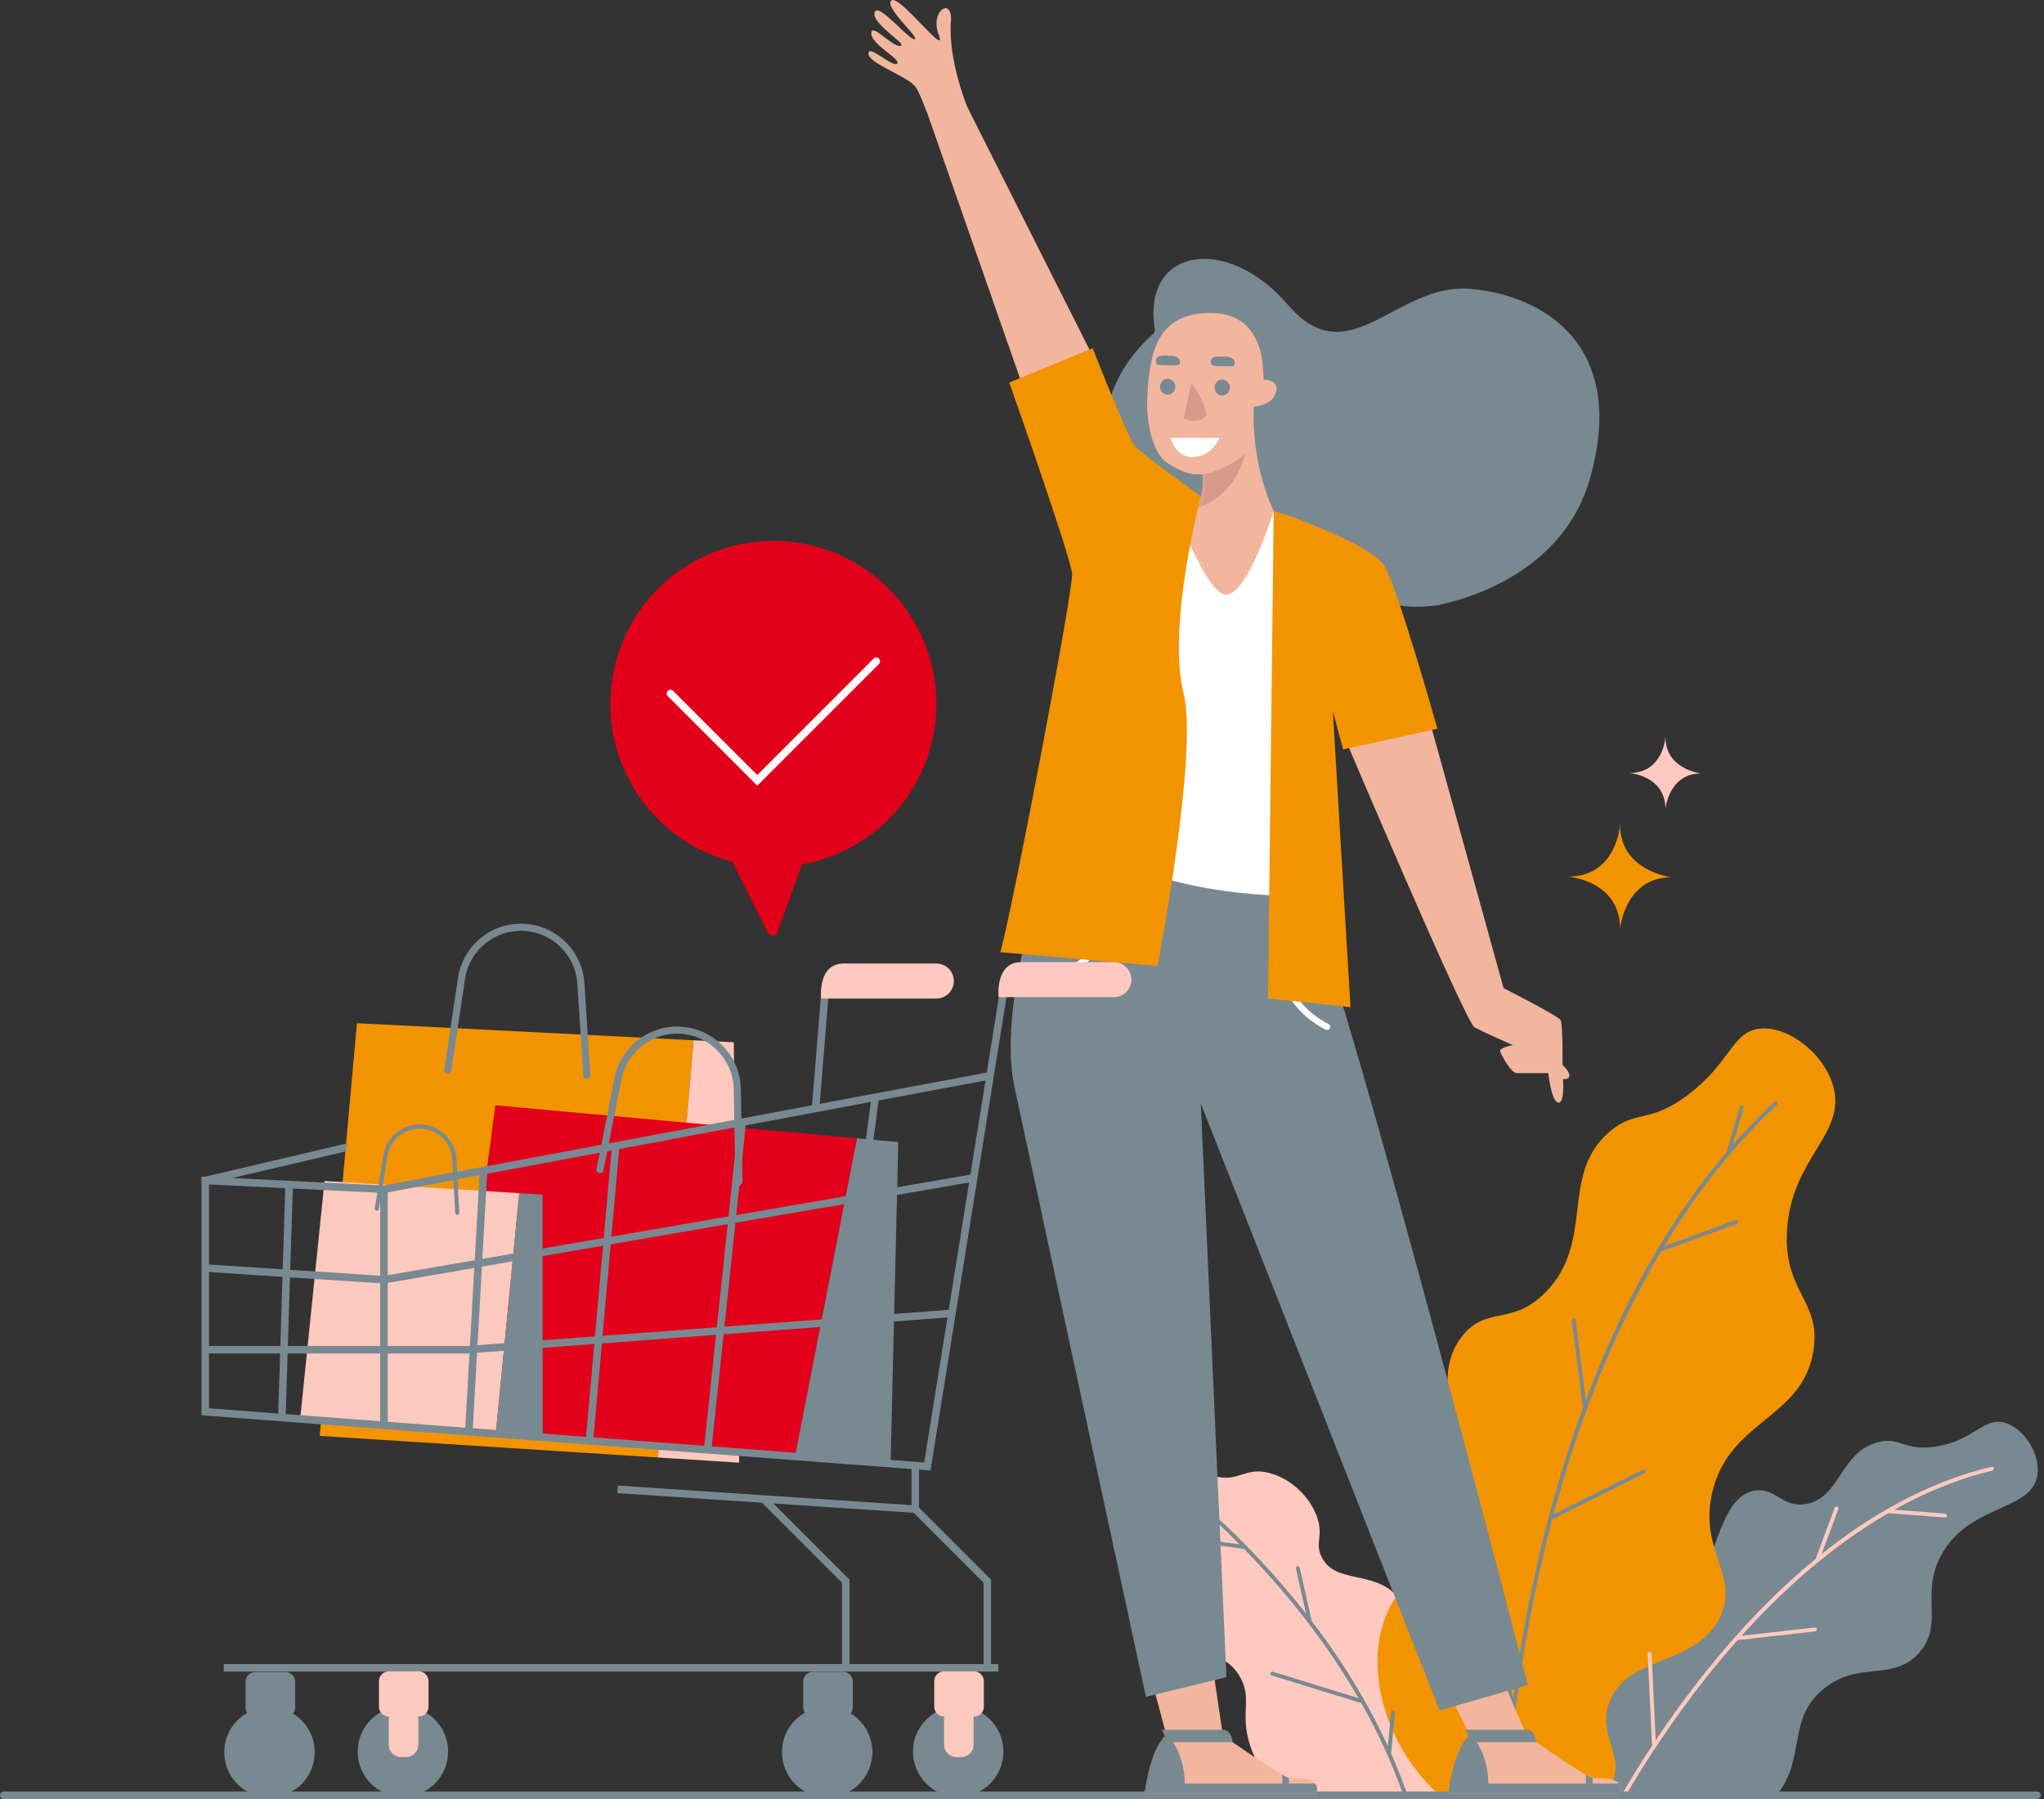
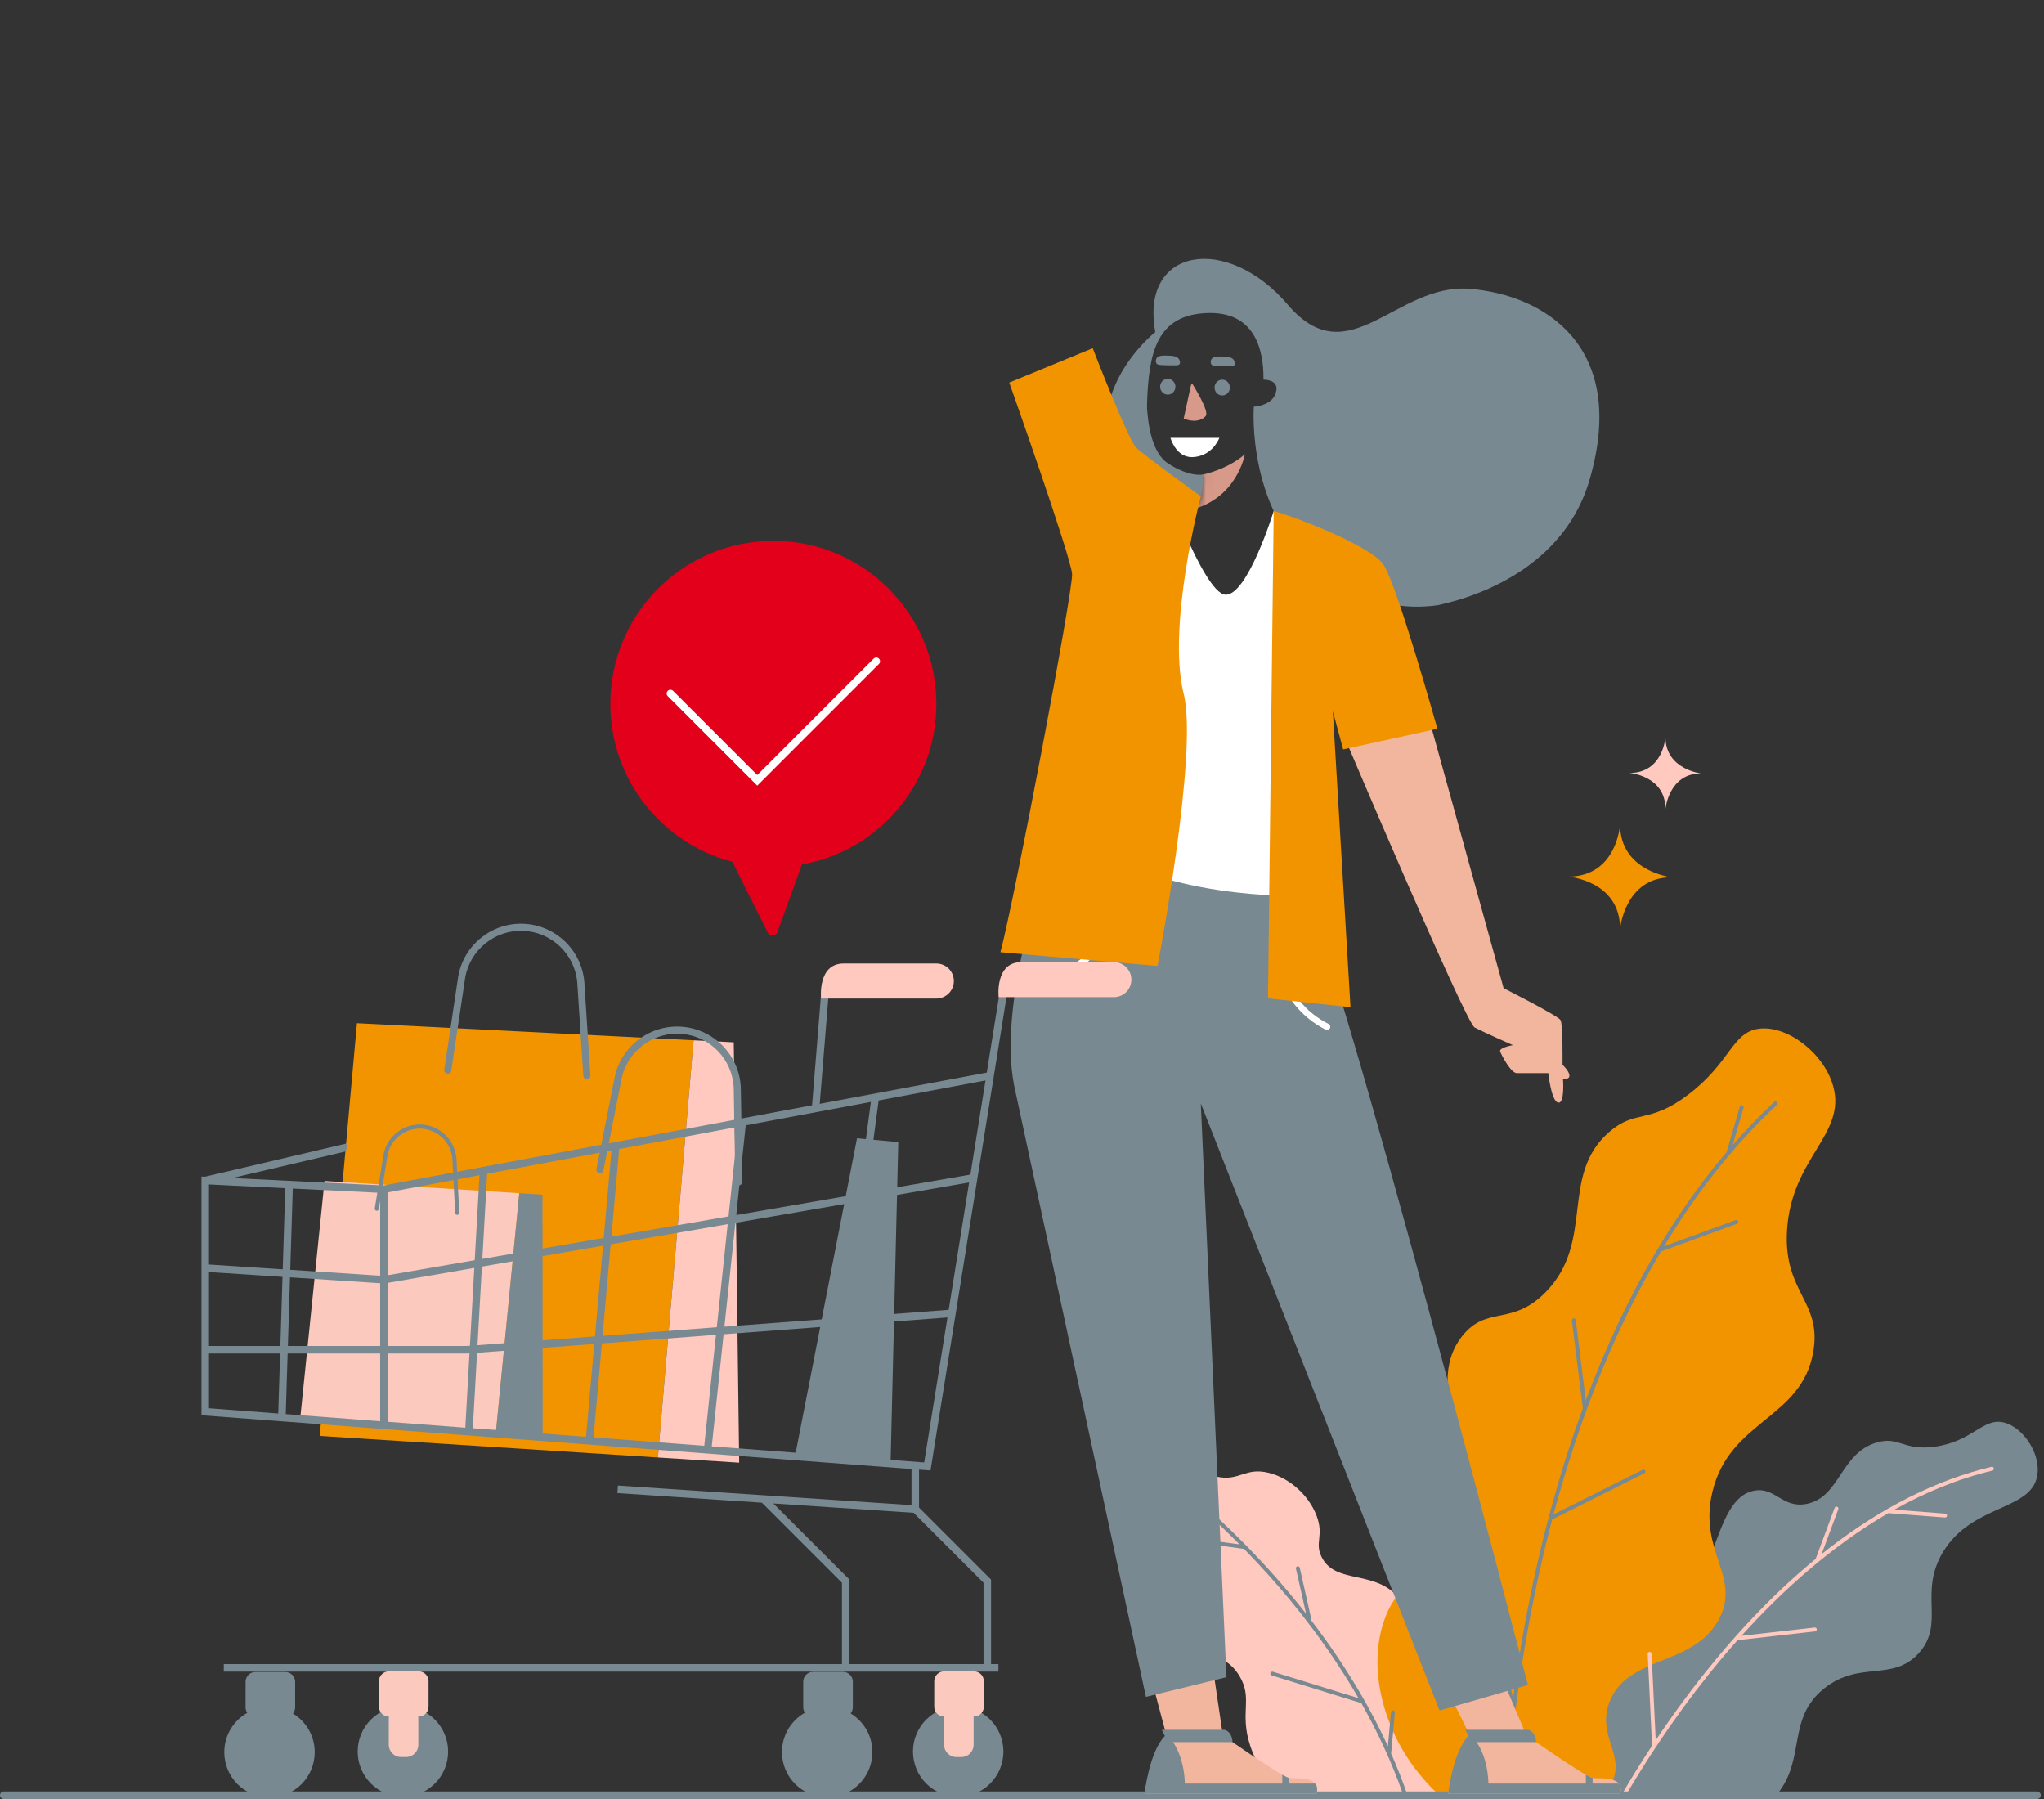
<svg xmlns="http://www.w3.org/2000/svg" width="250" height="220" viewBox="0 0 250 220" fill="none">
  <rect x="0" y="0" width="250" height="220" fill="#333333" stroke="none" />
  <path d="M179.164 211.607C178.224 209.193 175.956 209.873 173.797 206.955C170.572 202.597 173.828 198.641 170.934 195.266C168.096 191.956 163.275 193.783 161.63 190.375C160.767 188.589 161.958 187.81 161.033 185.365C160.102 182.903 157.788 180.764 155.189 180.117C152.297 179.397 151.626 181.164 148.867 180.594C144.718 179.737 143.864 175.252 141.352 175.584C139.539 175.823 137.824 178.443 137.893 180.773C138.002 184.468 143.135 184.592 144.065 189.361C144.953 193.907 142.307 196.446 144.065 199.56C145.879 202.77 149.491 201.484 151.58 204.927C153.292 207.749 151.555 209.381 152.922 213.516C153.765 216.065 155.293 218.004 156.715 219.369H177.152C179.096 216.846 180.022 213.809 179.164 211.607Z" fill="#FFC9BF" />
  <path d="M245.157 173.974C242.534 173.285 241.294 176.312 236.569 176.927C232.768 177.421 232.288 175.628 229.59 176.39C225.073 177.665 225.098 183.065 221.002 183.905C218.015 184.517 217.162 181.815 214.561 182.294C209.181 183.285 210.202 195.325 203.289 198.129C199.582 199.633 197.753 196.793 194.432 198.666C189.978 201.177 188.241 209.12 190.675 215.037C191.465 216.96 192.584 218.396 193.523 219.369H217.398C220.91 215.023 218.493 210.137 223.149 206.449C227.472 203.025 231.485 205.71 234.69 202.155C237.954 198.533 234.625 194.822 237.642 189.809C241.217 183.87 248.464 184.807 249.183 180.416C249.613 177.786 247.484 174.586 245.157 173.974Z" fill="#798991" />
  <path d="M193.521 219.369H196.262C196.595 218.984 196.876 218.572 197.096 218.135C198.873 214.616 195.301 212.358 196.828 208.205C198.975 202.366 207.124 203.866 210.247 198.006C213.001 192.84 207.695 189.747 209.442 182.44C211.552 173.612 220.387 173.552 221.788 165.263C222.828 159.106 218.13 158.098 218.567 150.502C219.084 141.518 225.896 138.741 224.203 132.788C223.042 128.704 218.501 125.319 215.078 125.81C211.822 126.278 211.649 129.954 206.49 133.862C201.658 137.523 200.055 135.627 196.828 138.425C190.683 143.752 195.164 151.778 189.045 158.017C184.91 162.232 181.848 159.603 178.846 163.384C173.498 170.122 182.291 179.635 176.967 189.149C174.29 193.935 171.375 192.761 169.453 197.738C167.005 204.075 169.463 211.844 173.478 216.793C174.08 217.535 174.842 218.46 175.88 219.369H177.149H193.521V219.369Z" fill="#F29400" />
  <path d="M188.585 190.914C188.964 189.269 189.384 187.561 189.849 185.805L201.12 180.169C201.238 180.111 201.285 179.967 201.227 179.85C201.168 179.732 201.024 179.684 200.907 179.743L190.012 185.19C192.7 175.192 196.834 163.677 203.146 153.052C203.146 153.052 203.147 153.052 203.147 153.052L212.451 149.652C212.575 149.607 212.638 149.47 212.593 149.347C212.548 149.223 212.411 149.16 212.288 149.205L203.534 152.403C207.317 146.145 211.866 140.215 217.333 135.11C217.429 135.02 217.434 134.869 217.345 134.773C217.255 134.677 217.104 134.672 217.008 134.761C215.254 136.399 213.56 138.154 211.926 140.019L213.25 135.482C213.286 135.355 213.214 135.223 213.087 135.186C212.961 135.15 212.829 135.222 212.792 135.348L211.203 140.795C211.196 140.819 211.194 140.842 211.195 140.866C206.208 146.728 201.805 153.654 198.055 161.55C196.589 164.637 195.222 167.874 193.956 171.247L192.729 161.427C192.712 161.296 192.593 161.204 192.463 161.22C192.332 161.236 192.24 161.355 192.256 161.486L193.597 172.216C191.464 178.035 189.631 184.252 188.12 190.807C186.694 196.995 185.722 202.779 185.06 207.733L182.901 197.421C182.874 197.292 182.748 197.21 182.619 197.236C182.49 197.263 182.408 197.389 182.435 197.518L184.85 209.059C184.856 209.085 184.866 209.108 184.878 209.13C184.352 213.298 184.051 216.805 183.878 219.369H184.355C184.745 213.592 185.792 203.029 188.585 190.914Z" fill="#798991" />
  <path d="M243.865 179.555C243.835 179.427 243.707 179.348 243.579 179.379C236.852 180.978 230.145 184.344 223.644 189.383C223.363 189.601 223.083 189.822 222.802 190.046L224.838 184.565C224.884 184.441 224.821 184.304 224.698 184.258C224.575 184.213 224.437 184.275 224.391 184.399L222.075 190.635C217.428 194.448 212.888 199.115 208.558 204.533C206.254 207.416 204.229 210.241 202.508 212.815L202.004 202.234C201.998 202.103 201.891 202 201.754 202.007C201.623 202.014 201.521 202.125 201.528 202.257L202.062 213.486C200.606 215.694 199.382 217.697 198.406 219.369H198.958C201.144 215.643 204.524 210.344 208.93 204.831C210.029 203.455 211.227 202.025 212.518 200.575L222 199.501C222.131 199.486 222.225 199.368 222.21 199.238C222.195 199.107 222.077 199.013 221.947 199.028L212.996 200.041C217.819 194.698 223.89 189.135 230.953 185.04L237.885 185.574C237.891 185.574 237.898 185.574 237.904 185.574C238.027 185.574 238.132 185.479 238.141 185.354C238.151 185.223 238.053 185.109 237.922 185.099L231.691 184.619C235.432 182.525 239.444 180.852 243.689 179.842C243.817 179.812 243.896 179.683 243.865 179.555Z" fill="#FFC9BF" />
  <path d="M170.138 214.416C170.148 214.393 170.156 214.369 170.158 214.342L170.605 209.422C170.617 209.291 170.521 209.175 170.389 209.163C170.26 209.153 170.143 209.248 170.131 209.379L169.751 213.554C168.603 211.047 167.282 208.551 165.791 206.079C164.186 203.417 162.382 200.778 160.399 198.187C160.408 198.151 160.41 198.114 160.402 198.076L158.97 191.724C158.941 191.596 158.814 191.515 158.685 191.544C158.557 191.573 158.477 191.701 158.505 191.829L159.749 197.347C158.373 195.59 156.916 193.857 155.381 192.154C148.51 184.529 142.388 180.087 142.327 180.043C142.22 179.966 142.071 179.99 141.994 180.097C141.917 180.203 141.941 180.352 142.048 180.429C142.098 180.465 146.284 183.503 151.608 188.861L147.587 188.32C147.458 188.302 147.337 188.394 147.319 188.524C147.301 188.654 147.393 188.774 147.523 188.792L152.155 189.415C153.087 190.367 154.049 191.387 155.027 192.473C158.52 196.349 162.61 201.516 166.159 207.67L155.677 204.431C155.552 204.393 155.418 204.463 155.379 204.589C155.34 204.714 155.411 204.848 155.536 204.887L166.505 208.275C168.436 211.694 170.191 215.409 171.584 219.369H172.092C171.517 217.715 170.866 216.063 170.138 214.416Z" fill="#798991" />
  <path d="M114.527 86.081C114.527 75.069 105.6 66.141 94.588 66.141C83.576 66.141 74.648 75.069 74.648 86.081C74.648 95.36 80.987 103.159 89.571 105.383L93.908 114.059C94.159 114.561 94.889 114.519 95.081 113.991L98.091 105.713C107.433 104.058 114.527 95.898 114.527 86.081Z" fill="#E2001A" />
  <path d="M92.621 96.079L81.674 85.132C81.494 84.952 81.494 84.661 81.674 84.481C81.854 84.301 82.145 84.301 82.325 84.481L92.621 94.778L106.853 80.545C107.033 80.366 107.324 80.366 107.504 80.545C107.684 80.725 107.684 81.017 107.504 81.196L92.621 96.079Z" fill="white" />
  <path d="M0.46 220H249.145C249.399 220 249.605 219.794 249.605 219.54C249.605 219.285 249.399 219.079 249.145 219.079H0.46C0.206 219.079 0 219.285 0 219.54C0 219.794 0.206 220 0.46 220Z" fill="#798991" />
  <path d="M162.813 90.277C162.729 90.277 162.653 90.219 162.633 90.134L160.934 82.752C160.912 82.653 160.973 82.554 161.073 82.531C161.172 82.509 161.27 82.57 161.293 82.669L162.992 90.051C163.015 90.15 162.953 90.249 162.854 90.272C162.84 90.275 162.826 90.277 162.813 90.277Z" fill="white" />
-   <path d="M144.419 36.133C144.419 36.133 139.742 40.198 140.054 46.539C140.366 52.881 140.151 58.167 147.021 58.059C147.021 58.059 147.75 62.251 143.586 64.4C143.586 64.4 147.544 84.879 158.16 64.325C158.16 64.325 154.1 59.886 155.87 53.76C155.87 53.76 161.804 47.311 157.015 40.002C152.227 32.694 144.419 36.133 144.419 36.133Z" fill="#F2B59E" />
  <path d="M149.488 48.361C150.005 48.361 150.425 47.928 150.425 47.394C150.425 46.86 150.005 46.426 149.488 46.426C148.97 46.426 148.551 46.86 148.551 47.394C148.551 47.928 148.97 48.361 149.488 48.361Z" fill="#798991" />
  <path d="M142.828 48.257C143.345 48.257 143.765 47.824 143.765 47.29C143.765 46.756 143.345 46.323 142.828 46.323C142.31 46.323 141.891 46.756 141.891 47.29C141.891 47.824 142.31 48.257 142.828 48.257Z" fill="#798991" />
  <path d="M145.821 46.915C145.821 46.915 147.953 50.269 147.476 50.868C146.999 51.466 145.932 51.679 144.777 51.181L145.629 47.273C145.629 47.273 145.658 46.979 145.821 46.915Z" fill="#D6998A" />
  <path d="M150.993 44.627C151.099 44.443 151.005 44.179 150.915 44.036C150.673 43.649 150.143 43.628 149.588 43.606C149.003 43.583 148.369 43.558 148.156 43.955C148.067 44.122 148.048 44.369 148.156 44.547C148.289 44.765 148.547 44.766 149.666 44.788C150.634 44.807 150.885 44.815 150.993 44.627Z" fill="#798991" />
  <path d="M144.278 44.51C144.384 44.326 144.29 44.062 144.2 43.919C143.958 43.532 143.428 43.511 142.873 43.489C142.289 43.466 141.655 43.441 141.441 43.838C141.352 44.005 141.333 44.252 141.441 44.43C141.575 44.648 141.832 44.649 142.951 44.671C143.919 44.691 144.17 44.698 144.278 44.51Z" fill="#798991" />
  <mask id="mask0_2170_2365" style="mask-type:luminance" maskUnits="userSpaceOnUse" x="140" y="35" width="19" height="32">
    <path d="M144.419 36.133C144.419 36.133 140.463 40.217 140.775 46.559C141.088 52.9 140.151 58.167 147.022 58.059C147.022 58.059 147.75 62.251 143.586 64.4C143.586 64.4 148.656 70.097 158.234 64.401C158.234 64.401 154.101 59.886 155.871 53.76C155.871 53.76 161.804 47.311 157.016 40.002C152.227 32.694 144.419 36.133 144.419 36.133Z" fill="white" />
  </mask>
  <g mask="url(#mask0_2170_2365)">
    <path d="M147.02 58.059C147.02 58.059 150.039 57.486 152.26 55.551C152.26 55.551 151.288 61.212 145.25 62.43L147.02 58.059Z" fill="#D6998A" />
  </g>
  <path d="M146.157 55.883C148.111 55.63 148.911 54.106 149.141 53.548H143.156C143.36 54.19 144.147 56.142 146.157 55.883Z" fill="white" />
  <path d="M141.304 40.606C139.397 30.276 150.045 28.527 157.515 37.268C164.985 46.009 170.707 34.592 179.777 35.324C188.818 36.054 199.184 42.316 194.416 58.685C191.551 68.522 182.268 72.623 175.903 74.006C168.443 75.087 163.618 71.231 161.919 70.098C152.333 63.114 153.353 49.724 153.353 49.724C153.353 49.724 155.903 49.636 156.123 47.658C156.265 46.383 154.54 46.426 154.54 46.426C154.54 44.307 154.336 38.169 147.873 38.275C141.41 38.381 140.505 43.183 140.293 49.329C140.277 49.809 140.301 50.268 140.361 50.704C140.522 52.491 141.063 55.52 142.873 56.687C145.511 58.387 147.094 58.035 147.094 58.035C147.094 58.035 147.666 63.37 143.694 62.96C139.981 62.576 138.124 60.204 138.124 60.204L138.124 60.209C130.221 49.325 141.304 40.606 141.304 40.606Z" fill="#798991" />
  <path d="M176.324 205.244L183.994 205.86L186.698 212.228C186.698 212.228 193.921 217.294 194.811 217.431C195.701 217.568 198.713 217.089 198.166 219.348H177.124C177.124 219.348 177.9 214.213 179.817 212.296L176.324 205.244Z" fill="#F2B59E" />
  <path d="M197.999 218.116H194.789V217.426C194.64 217.394 194.352 217.253 193.967 217.035V218.116H182.046C182.037 217.323 181.896 214.957 180.605 213.049H186.185H187.882C187.798 211.646 186.89 211.543 186.89 211.543H179.231L179.608 212.296C177.691 214.213 177.125 219.348 177.125 219.348H198.167C198.303 218.784 198.218 218.391 197.999 218.116Z" fill="#798991" />
  <path d="M140.804 205.244L148.473 204.809L149.566 212.228C149.566 212.228 156.789 217.294 157.679 217.431C158.569 217.568 161.582 217.089 161.034 219.348H139.992C139.992 219.348 140.768 214.213 142.685 212.296L140.804 205.244Z" fill="#F2B59E" />
  <path d="M160.867 218.116H157.656V217.426C157.508 217.394 157.219 217.253 156.835 217.035V218.116H144.913C144.904 217.323 144.763 214.957 143.473 213.049H149.052H150.749C150.665 211.646 149.757 211.543 149.757 211.543H142.098L142.475 212.296C140.558 214.213 139.992 219.348 139.992 219.348H161.034C161.171 218.784 161.085 218.391 160.867 218.116Z" fill="#798991" />
  <path d="M128.606 104.195C128.606 104.195 121.88 121.971 124.042 132.78L140.158 207.507L150.006 205.104L146.869 134.942L176.069 209.178L186.879 206.056C186.879 206.056 163.498 115.479 159.593 109.72L128.606 104.195Z" fill="#798991" />
-   <path d="M118.341 13.15C118.341 13.15 115.94 7.432 116.307 2.608C116.538 -0.438 113.668 1.276 114.817 4.261C115.966 7.246 109.973 -0.765 109.025 0.06C108.078 0.885 112.592 4.683 111.869 4.798C111.146 4.913 107.35 0.124 106.968 1.533C106.586 2.942 111.174 5.515 110.112 5.617C109.05 5.718 106.544 2.679 106.566 4.091C106.589 5.503 110.308 7.271 109.713 7.77C109.119 8.269 106.153 5.303 106.22 6.573C106.287 7.843 111.286 9.387 112.077 10.764C112.626 11.717 113.286 13.486 113.598 14.355L113.597 14.356C114.197 16.037 125.607 48.706 125.607 48.706L134.615 45.463L118.341 13.15Z" fill="#F2B59E" />
  <path d="M163.906 88.898C163.906 88.898 179.22 125.05 180.361 125.65C181.502 126.251 185.045 127.812 185.045 127.812C185.045 127.812 183.303 128.112 183.483 128.593C183.664 129.073 184.805 131.235 185.525 131.235C186.246 131.235 189.369 131.235 189.369 131.235C189.369 131.235 189.729 134.658 190.57 134.838C191.411 135.019 191.17 131.956 191.17 131.956C191.17 131.956 191.951 132.076 191.951 131.535C191.951 130.995 191.11 130.214 191.11 130.214C191.11 130.214 191.17 125.29 190.87 124.749C190.57 124.209 183.904 120.846 183.904 120.846L174.295 86.135L163.906 88.898Z" fill="#F2B59E" />
  <path d="M141.941 57.774C141.941 57.774 147.166 72.547 149.868 72.727C152.57 72.907 155.788 62.496 155.788 62.496C155.788 62.496 162.659 68.375 162.299 74.154C161.939 79.933 160.275 109.553 160.275 109.553C160.275 109.553 144.129 110.278 134.156 103.792C134.156 103.792 138.518 72.007 138.518 71.466C138.518 70.926 140.596 59.061 141.941 57.774Z" fill="white" />
  <path d="M127.653 120.191C127.475 120.191 127.315 120.07 127.272 119.89C127.223 119.679 127.353 119.469 127.563 119.419C131.039 118.599 133.682 116.626 135.42 113.557C136.718 111.263 136.991 109.202 136.994 109.181C137.021 108.967 137.216 108.815 137.431 108.843C137.645 108.87 137.797 109.065 137.769 109.28C137.758 109.37 137.474 111.516 136.1 113.942C134.829 116.188 132.347 119.093 127.743 120.18C127.713 120.187 127.682 120.191 127.653 120.191Z" fill="white" />
  <path d="M162.311 125.956C162.252 125.956 162.191 125.943 162.135 125.914C159.216 124.441 157.141 121.893 156.133 118.547C155.376 116.032 155.483 113.979 155.488 113.893C155.501 113.677 155.688 113.514 155.901 113.524C156.117 113.537 156.281 113.721 156.269 113.937C156.268 113.957 156.167 115.96 156.89 118.346C157.85 121.514 159.733 123.826 162.487 125.216C162.68 125.313 162.758 125.549 162.66 125.741C162.592 125.878 162.454 125.956 162.311 125.956Z" fill="white" />
  <path d="M133.649 42.581L123.44 46.784C123.44 46.784 131.007 68.163 131.127 70.205C131.247 72.247 124.041 110.2 122.359 116.446L141.576 118.127C141.576 118.127 146.592 92.075 144.776 84.849C142.691 76.553 146.869 60.697 146.869 60.697C146.869 60.697 139.895 55.672 138.934 54.711C137.973 53.75 133.649 42.581 133.649 42.581Z" fill="#F29400" />
  <path d="M155.785 62.496L155.09 122.091L165.179 123.172L163.017 86.96L164.278 91.644L175.808 89.122C175.808 89.122 170.764 71.106 169.142 68.944C167.521 66.782 159.028 63.397 155.785 62.496Z" fill="#F29400" />
  <path d="M43.657 125.128L39.105 175.598L80.464 178.237L84.832 127.215L43.657 125.128Z" fill="#F29400" />
  <path d="M89.745 127.464L84.833 127.215L80.465 178.237L90.408 178.872L89.745 127.464Z" fill="#FFC9BF" />
  <path d="M54.753 131.294C54.737 131.294 54.721 131.292 54.705 131.29C54.469 131.255 54.305 131.034 54.341 130.797L56.041 119.43C56.698 115.593 60.127 112.815 64.016 112.966C67.932 113.119 71.136 116.178 71.469 120.083L71.469 120.092L72.209 131.496C72.225 131.734 72.043 131.941 71.804 131.956C71.566 131.971 71.359 131.791 71.344 131.552L70.605 120.153C70.307 116.685 67.46 113.968 63.982 113.833C60.528 113.698 57.482 116.165 56.896 119.572L55.198 130.925C55.165 131.146 54.971 131.303 54.753 131.294Z" fill="#798991" />
-   <path d="M60.584 135.162L55.414 174.365L97.24 178.063L104.818 139.202L60.584 135.162Z" fill="#E2001A" />
  <path d="M109.869 139.663L104.82 139.202L97.242 178.063L108.923 179.096L109.869 139.663Z" fill="#798991" />
  <path d="M73.343 143.472C73.327 143.471 73.311 143.468 73.295 143.465C73.06 143.418 72.907 143.19 72.954 142.954L75.197 131.656C76.038 127.847 79.602 125.229 83.488 125.566C87.401 125.905 90.463 129.121 90.61 133.045L90.61 133.054L90.807 144.505C90.811 144.745 90.62 144.943 90.38 144.947C90.141 144.95 89.943 144.76 89.938 144.52L89.742 133.074C89.609 129.588 86.889 126.733 83.413 126.432C79.962 126.132 76.796 128.457 76.046 131.839L73.806 143.123C73.762 143.343 73.561 143.491 73.343 143.472Z" fill="#798991" />
  <path d="M39.693 144.418L36.703 173.602L60.626 175.42L63.513 145.916L39.693 144.418Z" fill="#FBC9BE" />
  <path d="M66.354 146.094L63.512 145.916L60.625 175.42L66.376 175.857L66.354 146.094Z" fill="#798991" />
  <path d="M46.074 148.066C46.065 148.065 46.056 148.064 46.047 148.063C45.91 148.041 45.817 147.912 45.839 147.775L46.903 141.207C47.311 138.991 49.315 137.406 51.565 137.522C53.831 137.637 55.664 139.431 55.829 141.694L55.83 141.699L56.178 148.305C56.185 148.443 56.078 148.562 55.94 148.569C55.802 148.576 55.684 148.47 55.676 148.331L55.328 141.728C55.181 139.718 53.552 138.126 51.539 138.023C49.541 137.921 47.761 139.327 47.397 141.295L46.335 147.855C46.314 147.983 46.201 148.072 46.074 148.066Z" fill="#798991" />
  <path d="M111.485 179.65V184.062L75.576 181.669L75.515 182.588L93.191 183.766L102.98 193.555V203.498H27.37V204.419H122.116V203.498H121.215V193.173L112.406 184.363V179.72L113.811 179.826L123.245 121.062L122.336 120.916L120.691 131.166L100.261 134.989L101.453 120.297L100.535 120.223L99.323 135.165L46.927 144.971L28.396 144.063L42.324 140.799L42.459 139.822L25.059 143.9L24.641 143.879V173.071L111.485 179.65ZM111.742 185.002L120.295 193.555V203.498H103.901V193.173L94.586 183.859L111.742 185.002ZM116.033 160.178L103.943 161.086L105.843 146.796L118.533 144.605L116.033 160.178ZM103.005 161.156L88.604 162.237L89.947 149.541L104.892 146.96L103.005 161.156ZM47.419 156.884L58.011 155.055L57.476 164.573L57.112 164.6H47.419V156.884ZM58.942 154.894L73.756 152.336L72.77 163.425L58.402 164.504L58.942 154.894ZM74.695 152.174L89.004 149.704L87.671 162.307L73.7 163.355L74.695 152.174ZM87.573 163.237L86.138 176.806L72.595 175.78L73.618 164.285L87.573 163.237ZM71.677 175.711L57.83 174.662L58.35 165.431L72.687 164.355L71.677 175.711ZM56.912 174.592L47.419 173.873V165.521H57.146L57.163 165.52L57.424 165.5L56.912 174.592ZM46.498 173.803L34.949 172.929L35.18 165.521H46.498V173.803H46.498ZM35.209 164.6L35.47 156.207L46.498 156.927V164.6H35.209ZM34.288 164.6H25.561V155.56L34.551 156.147L34.288 164.6ZM25.561 144.846L34.889 145.303L34.58 155.226L25.561 154.637V144.846ZM35.809 145.348L46.498 145.872V156.005L35.499 155.286L35.809 145.348ZM47.419 145.816L58.649 143.714L58.064 154.112L47.419 155.95V145.816ZM59.581 143.539L74.792 140.693L73.841 151.388L58.995 153.951L59.581 143.539ZM75.732 140.517L90.263 137.797L89.105 148.752L74.779 151.226L75.732 140.517ZM91.208 137.62L106.514 134.756L105.019 146.004L90.048 148.589L91.208 137.62ZM102.881 162.088L100.778 177.915L87.056 176.876L88.506 163.167L102.881 162.088ZM25.561 172.217V165.521H34.259L34.03 172.859L25.561 172.217ZM120.536 132.131L118.687 143.644L105.97 145.84L107.467 134.577L120.536 132.131ZM113.036 178.844L101.697 177.985L103.819 162.018L115.883 161.113L113.036 178.844Z" fill="#798991" />
  <path d="M124.896 117.661H125.053H136.235C137.418 117.661 138.376 118.62 138.376 119.802C138.376 120.985 137.417 121.943 136.235 121.943H122.142C122.142 121.943 121.664 117.661 124.896 117.661Z" fill="#FFC9BF" />
  <path d="M117.195 219.733C120.25 219.733 122.727 217.257 122.727 214.202C122.727 211.147 120.25 208.67 117.195 208.67C114.141 208.67 111.664 211.147 111.664 214.202C111.664 217.257 114.141 219.733 117.195 219.733Z" fill="#798991" />
  <path d="M115.47 204.388H119.128C119.793 204.388 120.332 204.927 120.332 205.592V208.715C120.332 209.38 119.793 209.919 119.128 209.919H119.068C119.077 209.985 119.083 210.052 119.083 210.12V213.376C119.083 214.202 118.414 214.871 117.589 214.871H116.964C116.139 214.871 115.47 214.202 115.47 213.376V210.12C115.47 210.052 115.476 209.985 115.485 209.919H115.47C114.805 209.919 114.266 209.38 114.266 208.715V205.592C114.266 204.927 114.805 204.388 115.47 204.388Z" fill="#FBC9BE" />
  <path d="M49.277 219.732C52.332 219.732 54.809 217.256 54.809 214.201C54.809 211.146 52.332 208.669 49.277 208.669C46.222 208.669 43.746 211.146 43.746 214.201C43.746 217.256 46.222 219.732 49.277 219.732Z" fill="#798991" />
  <path d="M47.552 204.387H51.21C51.875 204.387 52.414 204.926 52.414 205.592V208.714C52.414 209.379 51.875 209.918 51.21 209.918H51.15C51.159 209.984 51.165 210.051 51.165 210.119V213.375C51.165 214.201 50.496 214.87 49.671 214.87H49.046C48.221 214.87 47.552 214.201 47.552 213.375V210.119C47.552 210.051 47.558 209.984 47.567 209.918H47.552C46.887 209.918 46.348 209.379 46.348 208.714V205.592C46.348 204.926 46.887 204.387 47.552 204.387Z" fill="#FBC9BE" />
  <path d="M30.237 209.466C30.108 209.273 30.032 209.042 30.032 208.792V205.67C30.032 205.005 30.571 204.466 31.236 204.466H34.894C35.559 204.466 36.098 205.005 36.098 205.67V208.792C36.098 209.079 35.998 209.342 35.83 209.549C37.426 210.52 38.492 212.275 38.492 214.279C38.492 217.334 36.016 219.811 32.961 219.811C29.906 219.811 27.43 217.334 27.43 214.279C27.43 212.215 28.561 210.416 30.237 209.466Z" fill="#798991" />
  <path d="M98.448 209.449C98.319 209.257 98.243 209.026 98.243 208.776V205.654C98.243 204.989 98.782 204.449 99.447 204.449H103.105C103.77 204.449 104.309 204.989 104.309 205.654V208.776C104.309 209.063 104.209 209.326 104.041 209.533C105.637 210.504 106.703 212.259 106.703 214.263C106.703 217.318 104.227 219.794 101.172 219.794C98.117 219.794 95.641 217.318 95.641 214.263C95.641 212.199 96.772 210.4 98.448 209.449Z" fill="#798991" />
  <path d="M103.185 117.829H103.342H114.524C115.707 117.829 116.665 118.788 116.665 119.97C116.665 121.153 115.707 122.112 114.524 122.112H100.431C100.431 122.112 99.953 117.829 103.185 117.829Z" fill="#FFC9BF" />
  <path d="M198.15 100.829C198.15 100.829 197.785 107.202 191.777 107.202C191.777 107.202 198.15 107.672 198.15 113.575C198.15 113.575 198.725 107.28 204.445 107.28C204.445 107.28 198.15 106.575 198.15 100.829Z" fill="#F29400" />
  <path d="M203.699 90.126C203.699 90.126 203.446 94.528 199.297 94.528C199.297 94.528 203.699 94.852 203.699 98.93C203.699 98.93 204.096 94.582 208.047 94.582C208.047 94.582 203.699 94.095 203.699 90.126Z" fill="#FFC9BF" />
</svg>